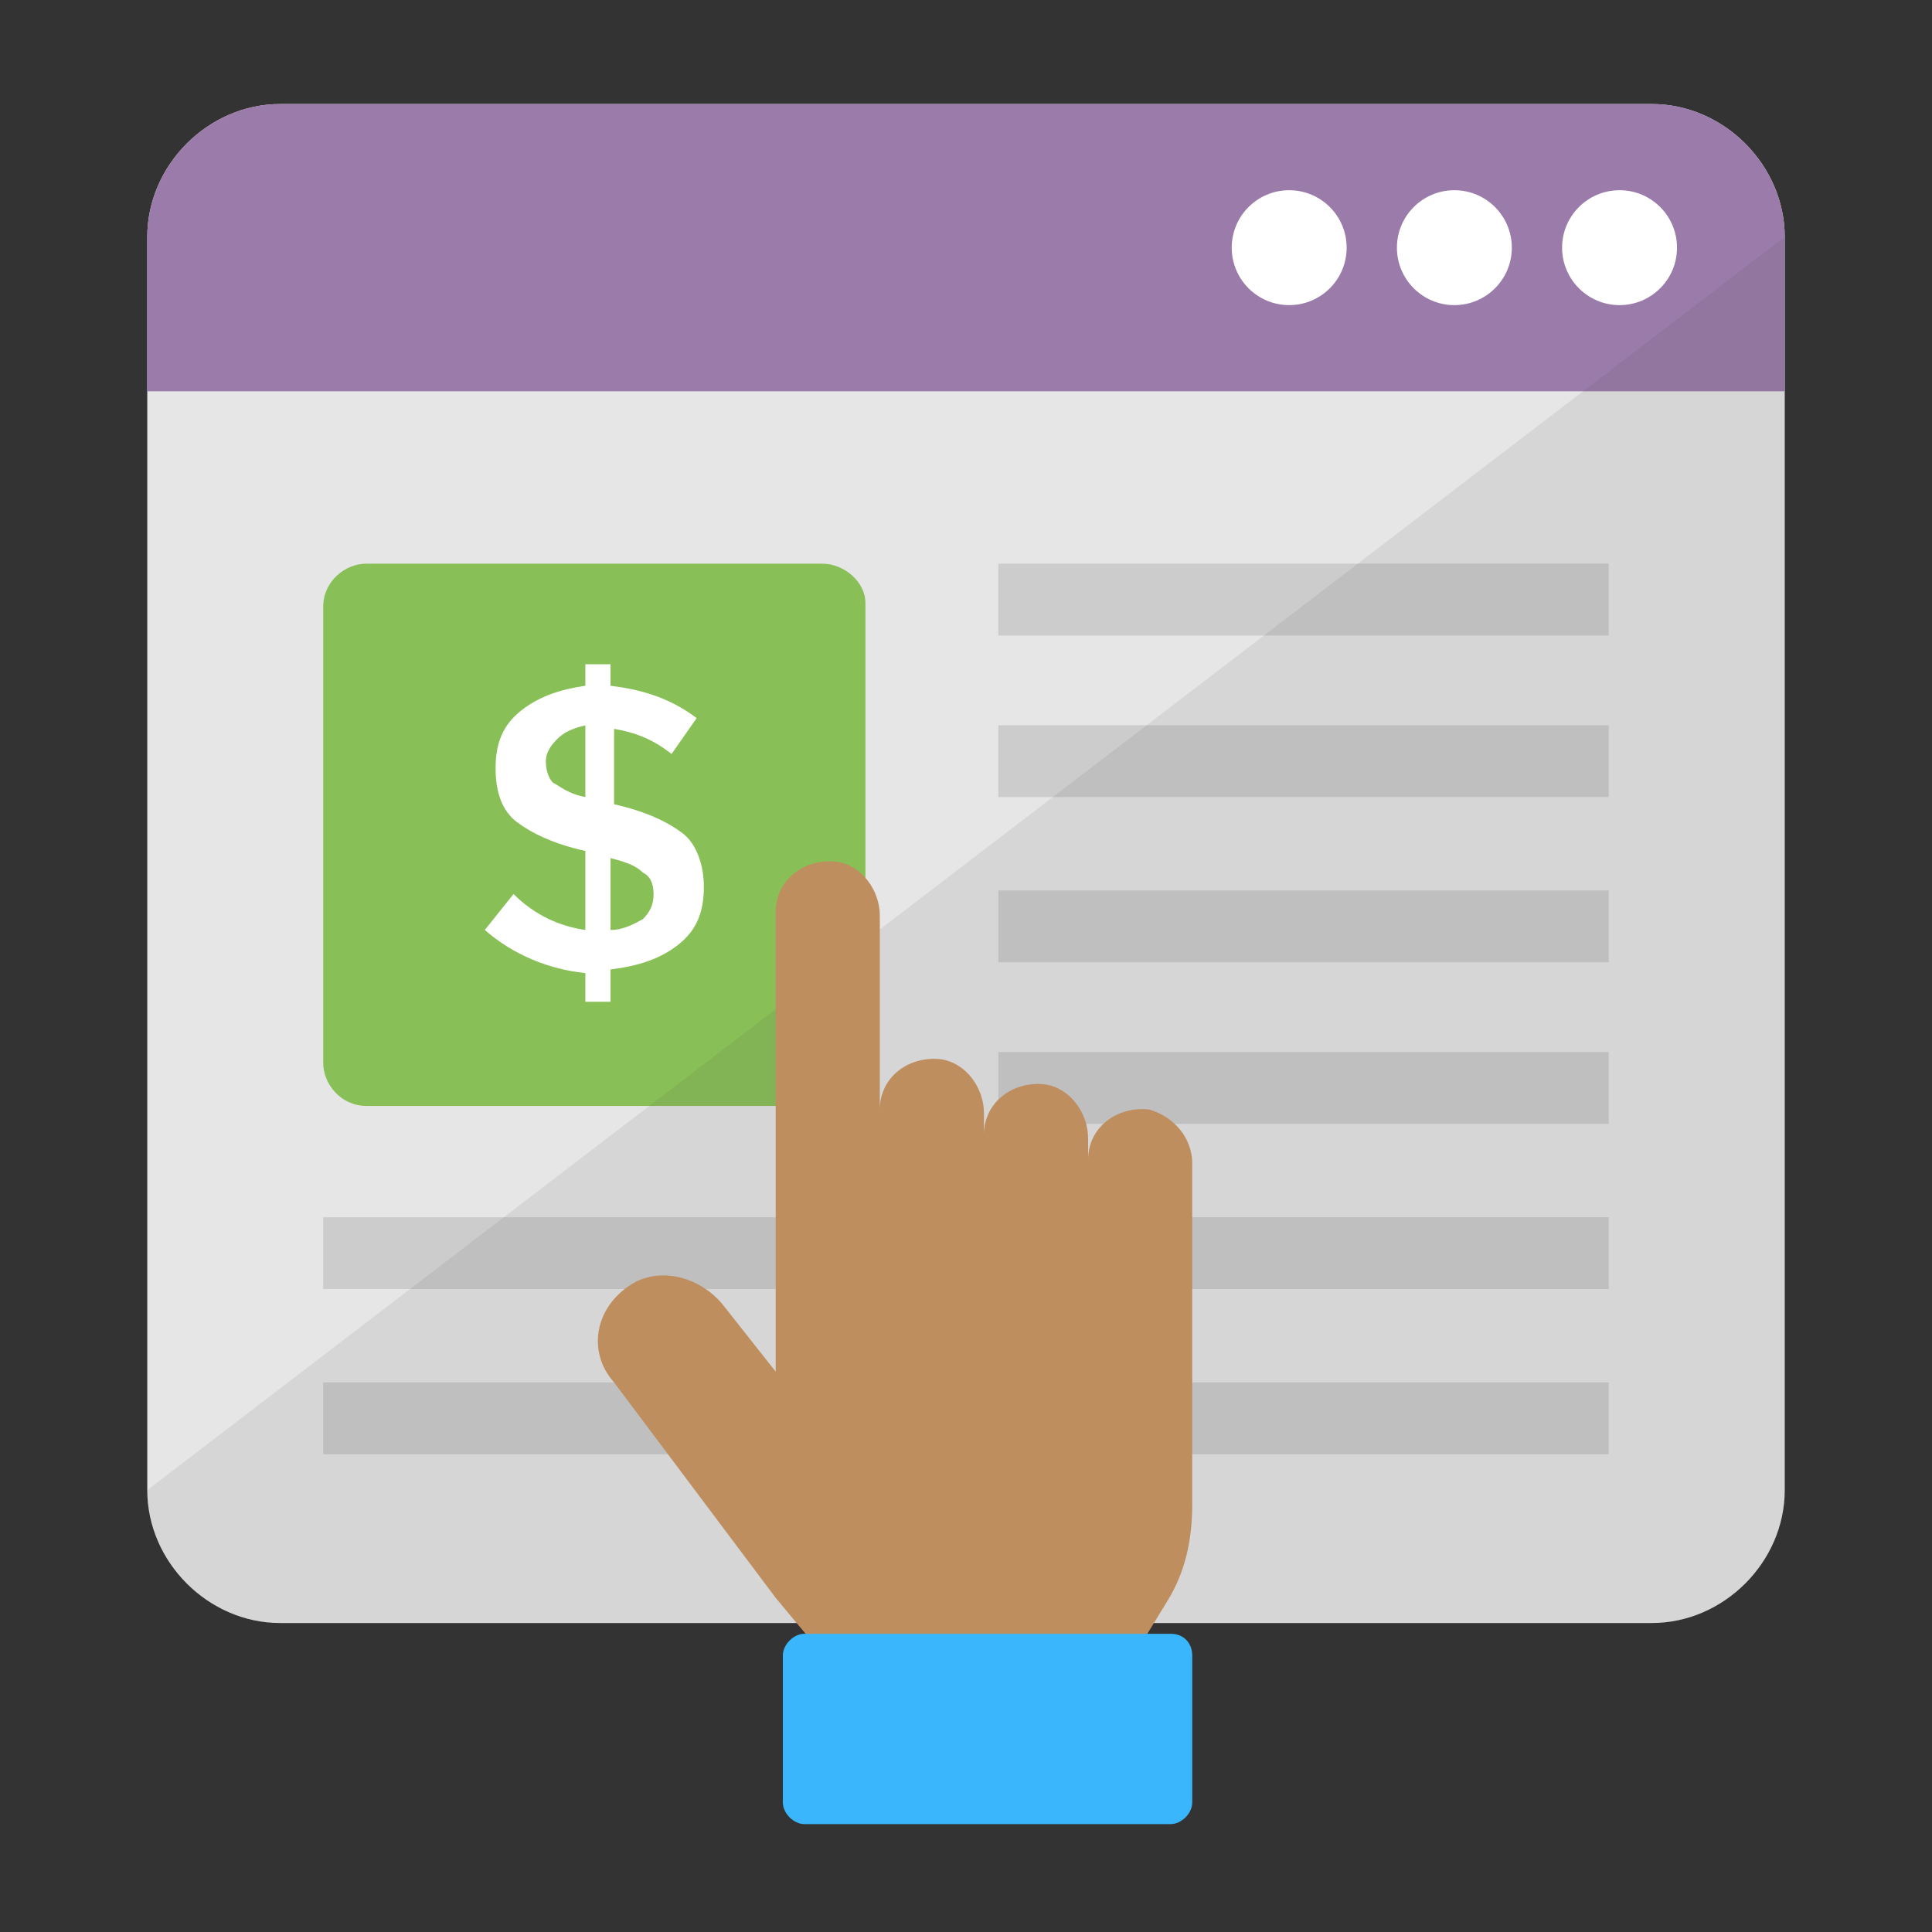
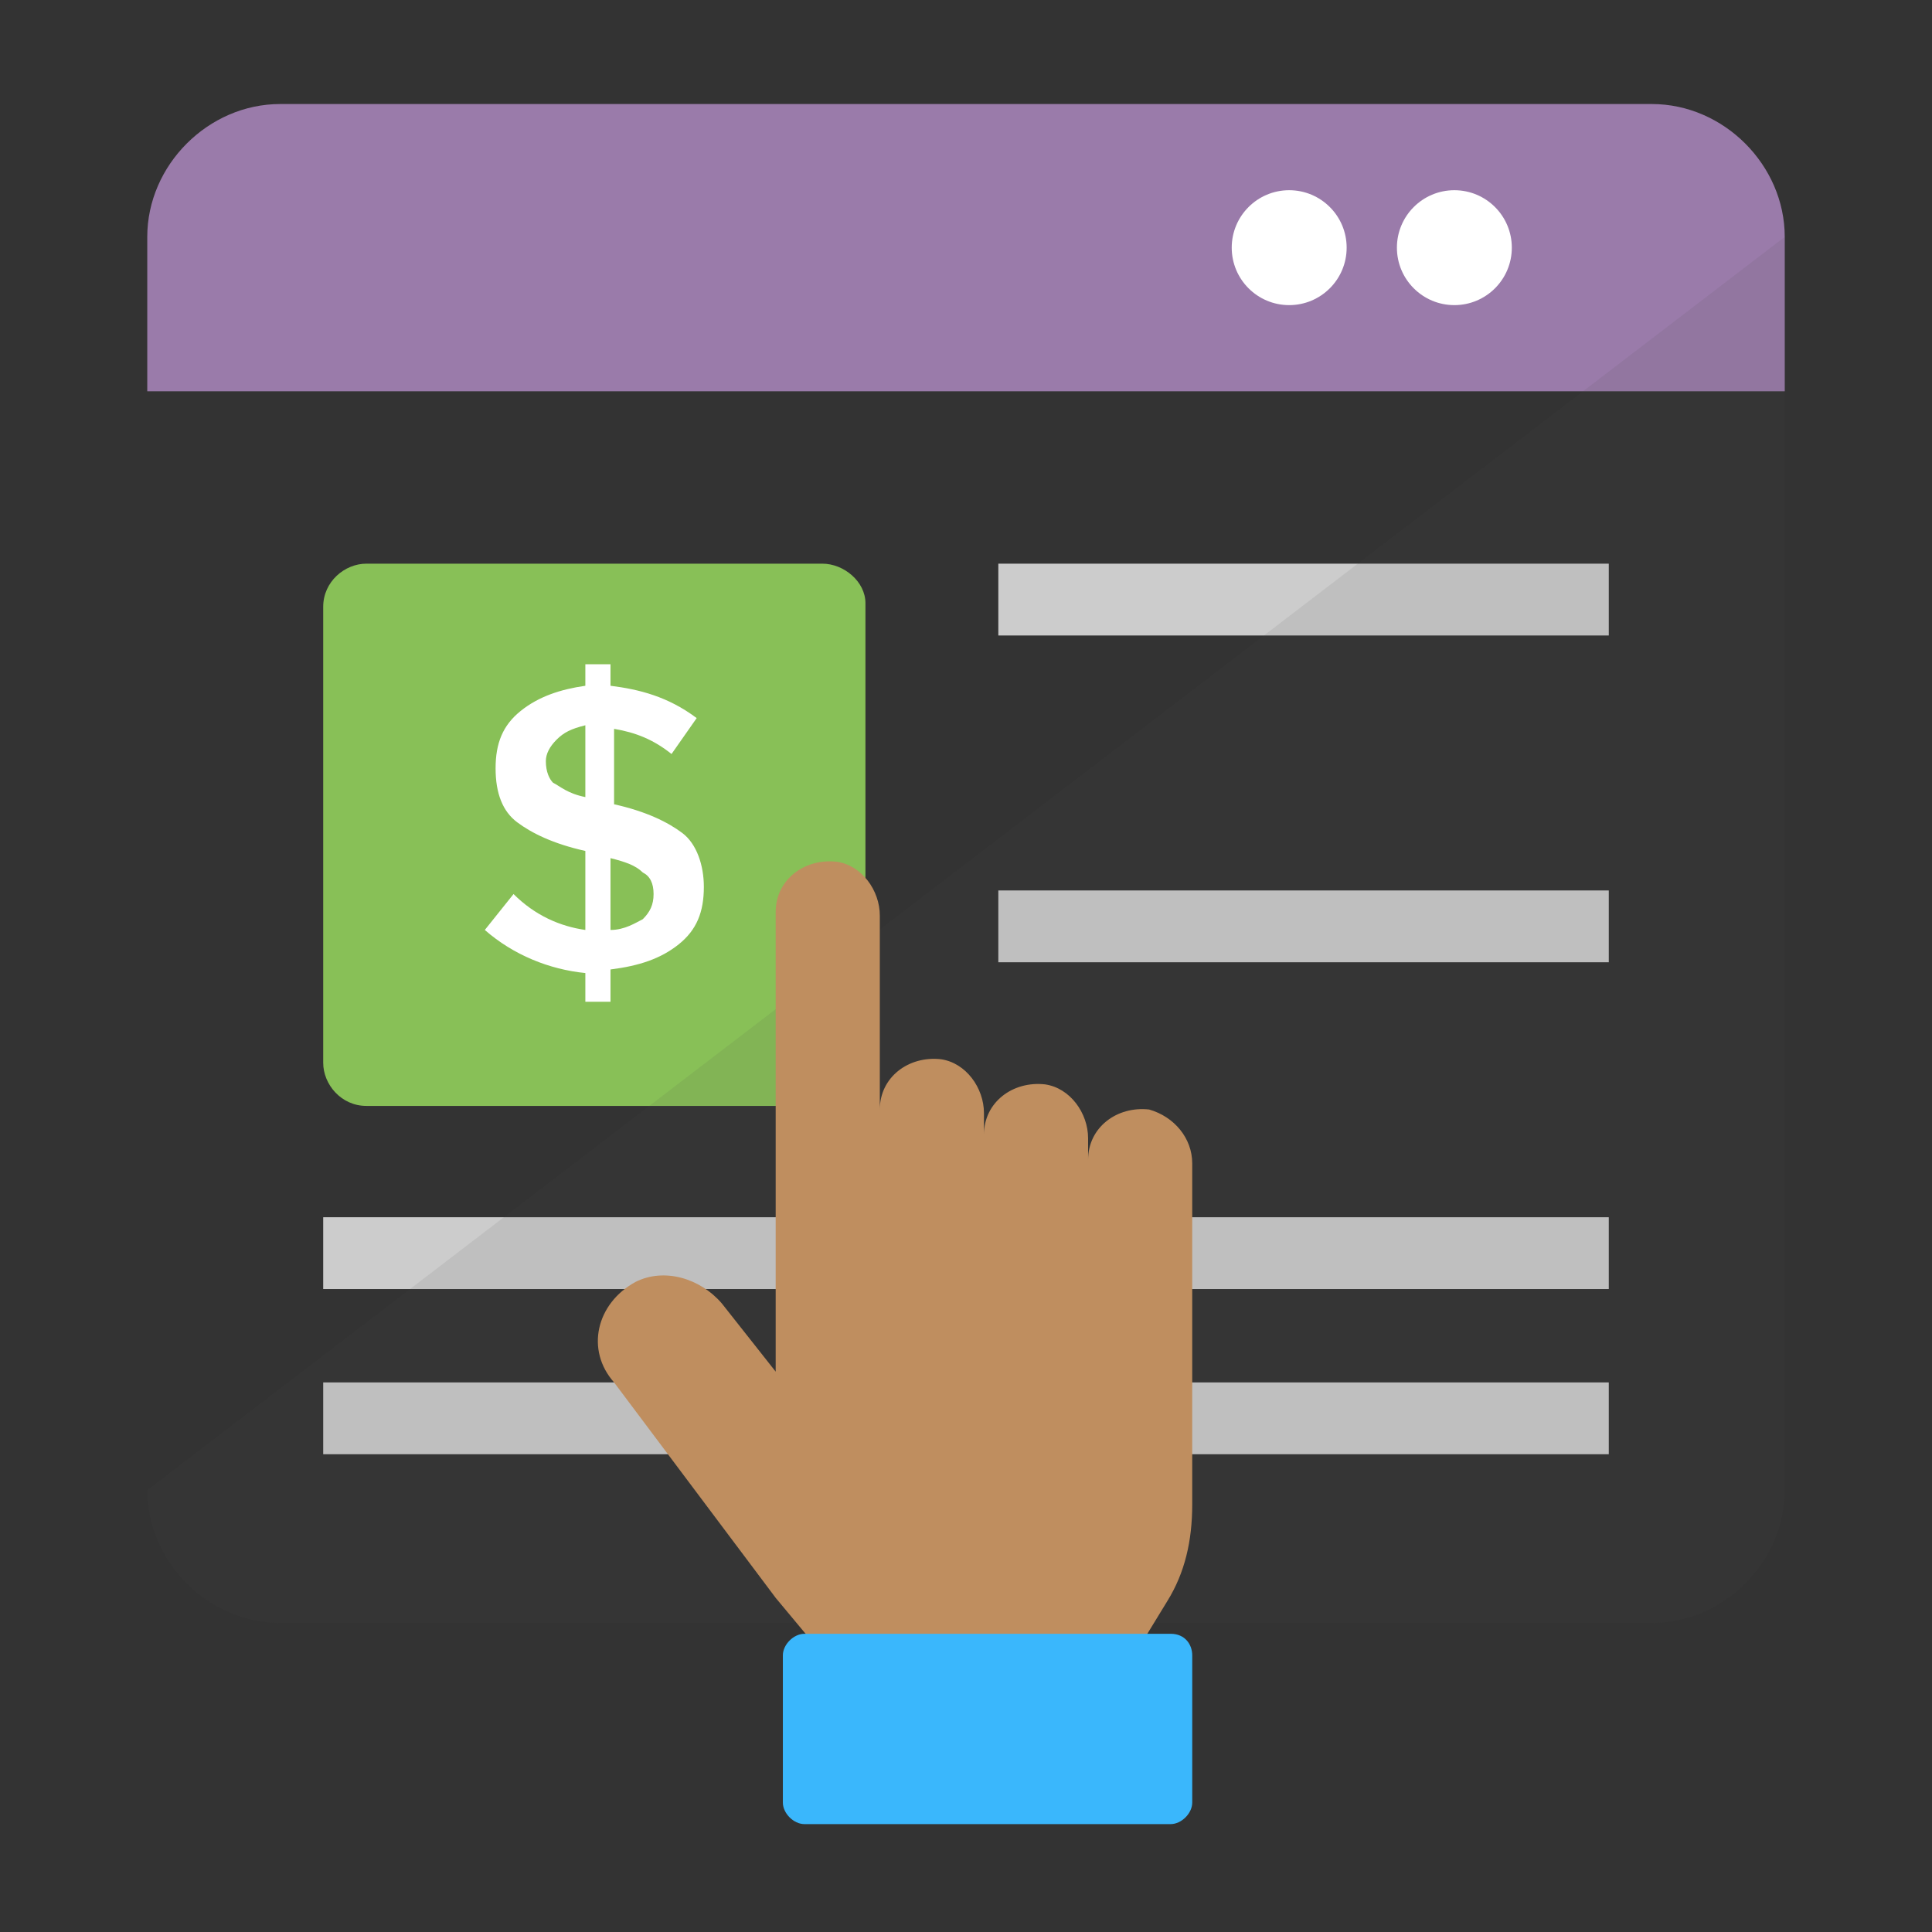
<svg xmlns="http://www.w3.org/2000/svg" width="130" height="130" viewBox="0 0 130 130" fill="none">
  <rect x="0" y="0" width="130" height="130" fill="#333333" stroke="none" />
-   <path d="M111.151 7H18.849C14.016 7 9.909 11.108 9.909 15.94V100.269C9.909 105.101 14.016 109.209 18.849 109.209H111.151C115.984 109.209 120.091 105.101 120.091 100.269V15.94C120.091 11.108 115.984 7 111.151 7Z" fill="#E6E6E6" />
  <path d="M120.091 26.33V15.94C120.091 11.108 115.984 7 111.151 7H18.849C14.016 7 9.909 11.108 9.909 15.94V26.33H120.091Z" fill="#9A7BAA" />
  <path d="M86.746 20.531C88.882 20.531 90.613 18.8 90.613 16.665C90.613 14.53 88.882 12.799 86.746 12.799C84.611 12.799 82.88 14.53 82.88 16.665C82.88 18.8 84.611 20.531 86.746 20.531Z" fill="white" />
  <path d="M97.861 20.531C99.997 20.531 101.727 18.8 101.727 16.665C101.727 14.53 99.997 12.799 97.861 12.799C95.726 12.799 93.995 14.53 93.995 16.665C93.995 18.8 95.726 20.531 97.861 20.531Z" fill="white" />
-   <path d="M108.976 20.531C111.112 20.531 112.842 18.8 112.842 16.665C112.842 14.53 111.112 12.799 108.976 12.799C106.841 12.799 105.11 14.53 105.11 16.665C105.11 18.8 106.841 20.531 108.976 20.531Z" fill="white" />
  <path d="M55.335 37.928H24.648C23.198 37.928 21.748 39.137 21.748 40.828V71.515C21.748 72.965 22.957 74.414 24.648 74.414H55.335C56.785 74.414 58.234 73.206 58.234 71.515V40.586C58.234 39.137 56.785 37.928 55.335 37.928Z" fill="#88C057" />
-   <path d="M67.175 37.928H108.251V42.761H67.175V37.928Z" fill="#CCCCCC" />
-   <path d="M67.175 48.802H108.251V53.634H67.175V48.802Z" fill="#CCCCCC" />
+   <path d="M67.175 37.928H108.251V42.761H67.175Z" fill="#CCCCCC" />
  <path d="M67.175 59.917H108.251V64.749H67.175V59.917Z" fill="#CCCCCC" />
-   <path d="M67.175 70.79H108.251V75.623H67.175V70.79Z" fill="#CCCCCC" />
  <path d="M21.748 81.905H108.251V86.737H21.748V81.905Z" fill="#CCCCCC" />
  <path d="M21.748 93.02H108.251V97.852H21.748V93.02Z" fill="#CCCCCC" />
  <path opacity="0.1" d="M9.909 100.268C9.909 105.101 14.016 109.209 18.849 109.209H111.151C115.984 109.209 120.091 105.101 120.091 100.268V15.94L9.909 100.268Z" fill="#4F4D4D" />
  <path d="M39.387 67.407V65.474C36.971 65.233 34.555 64.266 32.622 62.575L34.555 60.158C36.005 61.608 37.696 62.333 39.387 62.575V57.259C37.213 56.776 35.763 56.051 34.796 55.326C33.83 54.601 33.347 53.393 33.347 51.701C33.347 50.01 33.83 48.802 35.038 47.835C36.246 46.869 37.696 46.386 39.387 46.144V44.694H41.079V46.144C43.012 46.386 44.945 46.869 46.878 48.319L45.186 50.735C43.978 49.768 42.77 49.285 41.32 49.043V54.118C43.495 54.601 44.945 55.326 45.911 56.051C46.878 56.776 47.361 58.225 47.361 59.675C47.361 61.366 46.878 62.575 45.67 63.541C44.462 64.508 43.012 64.991 41.079 65.233V67.407H39.387ZM37.454 49.768C36.971 50.252 36.729 50.735 36.729 51.218C36.729 51.943 36.971 52.426 37.213 52.668C37.696 52.91 38.179 53.393 39.387 53.634V48.802C38.421 49.043 37.938 49.285 37.454 49.768ZM43.253 61.85C43.737 61.366 43.978 60.883 43.978 60.158C43.978 59.433 43.737 58.95 43.253 58.709C42.77 58.225 42.045 57.984 41.079 57.742V62.575C42.045 62.575 42.77 62.091 43.253 61.85Z" fill="white" />
  <path d="M77.323 74.656C75.148 74.414 73.215 75.864 73.215 78.039V76.589C73.215 74.898 72.007 73.206 70.316 72.965C68.141 72.723 66.208 74.173 66.208 76.347V74.898C66.208 73.206 65 71.515 63.309 71.273C61.134 71.032 59.201 72.481 59.201 74.656V61.608C59.201 59.917 57.993 58.225 56.301 57.984C54.127 57.742 52.194 59.192 52.194 61.366V90.12V92.295L48.569 87.704C47.12 86.013 44.703 85.288 42.77 86.254C40.112 87.704 39.387 90.845 41.32 93.02L52.194 107.517L55.818 111.867L75.873 112.108L78.531 107.759C79.739 105.826 80.222 103.651 80.222 101.235C80.222 100.752 80.222 77.555 80.222 78.28C80.222 76.589 79.014 75.139 77.323 74.656Z" fill="#BF8E5F" />
  <path d="M78.773 109.934H54.127C53.402 109.934 52.677 110.659 52.677 111.383V121.29C52.677 122.015 53.402 122.74 54.127 122.74H78.773C79.498 122.74 80.223 122.015 80.223 121.29V111.383C80.223 110.659 79.739 109.934 78.773 109.934Z" fill="#3AB7FC" />
</svg>